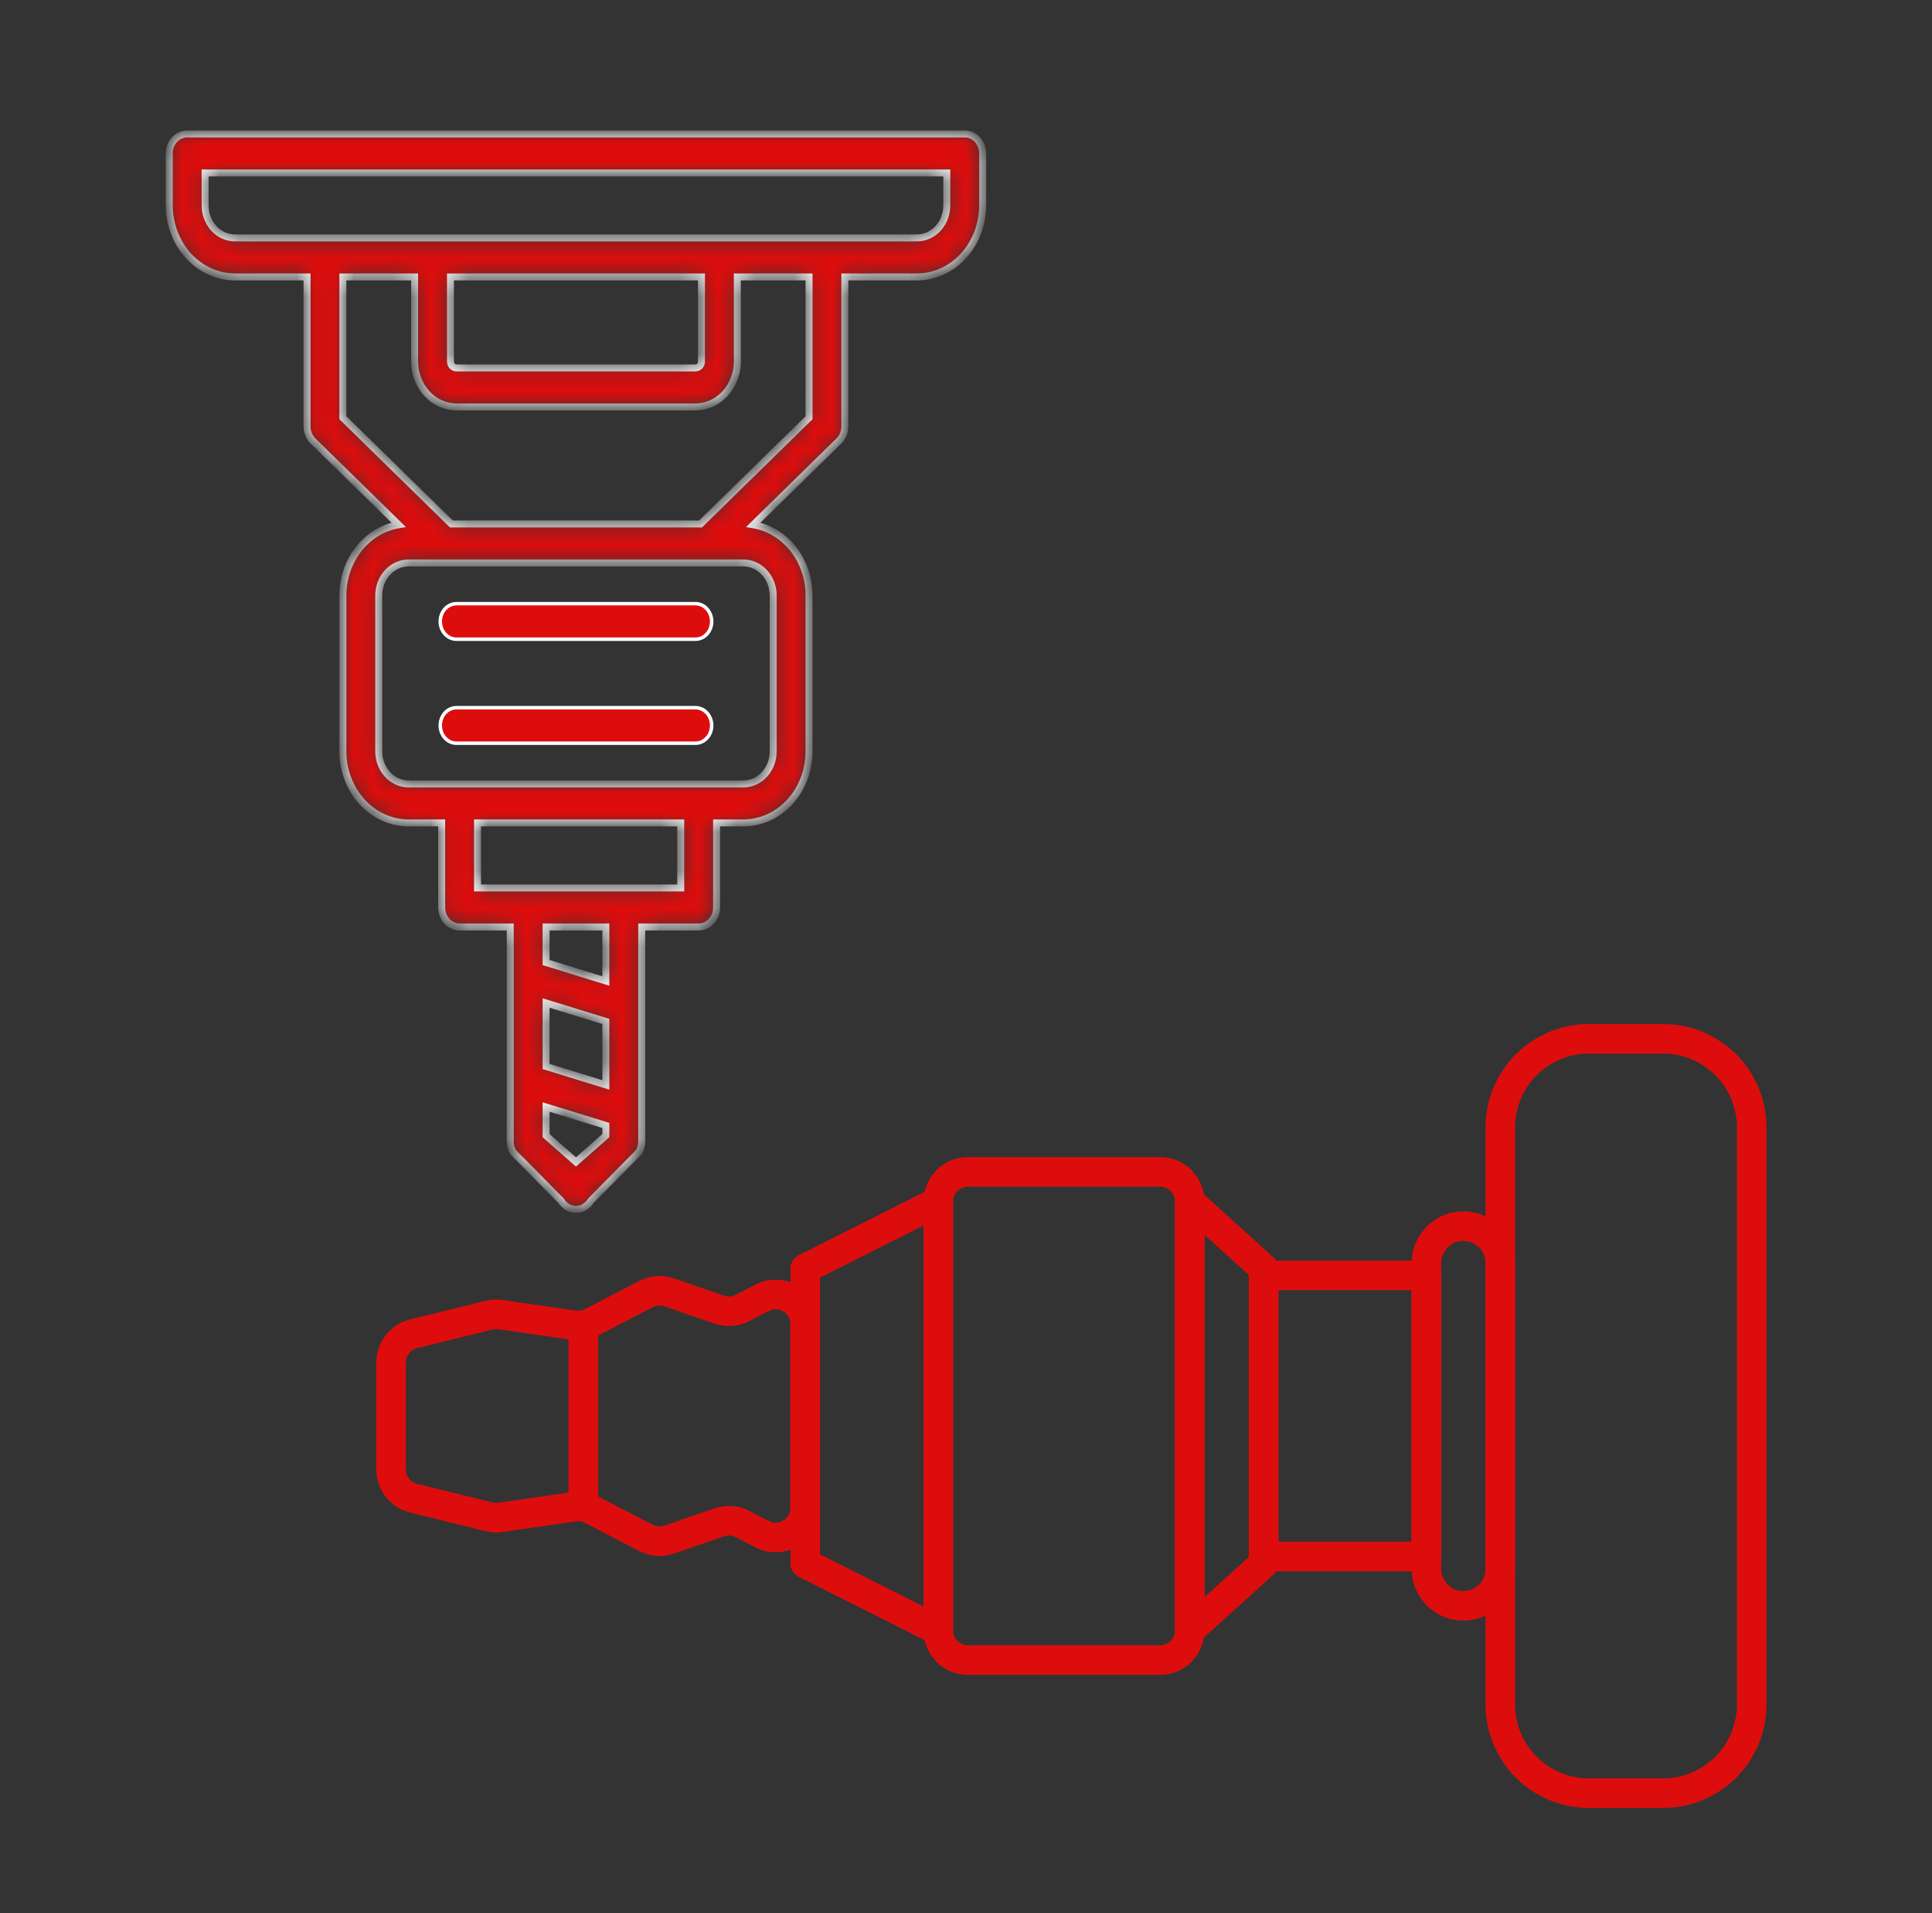
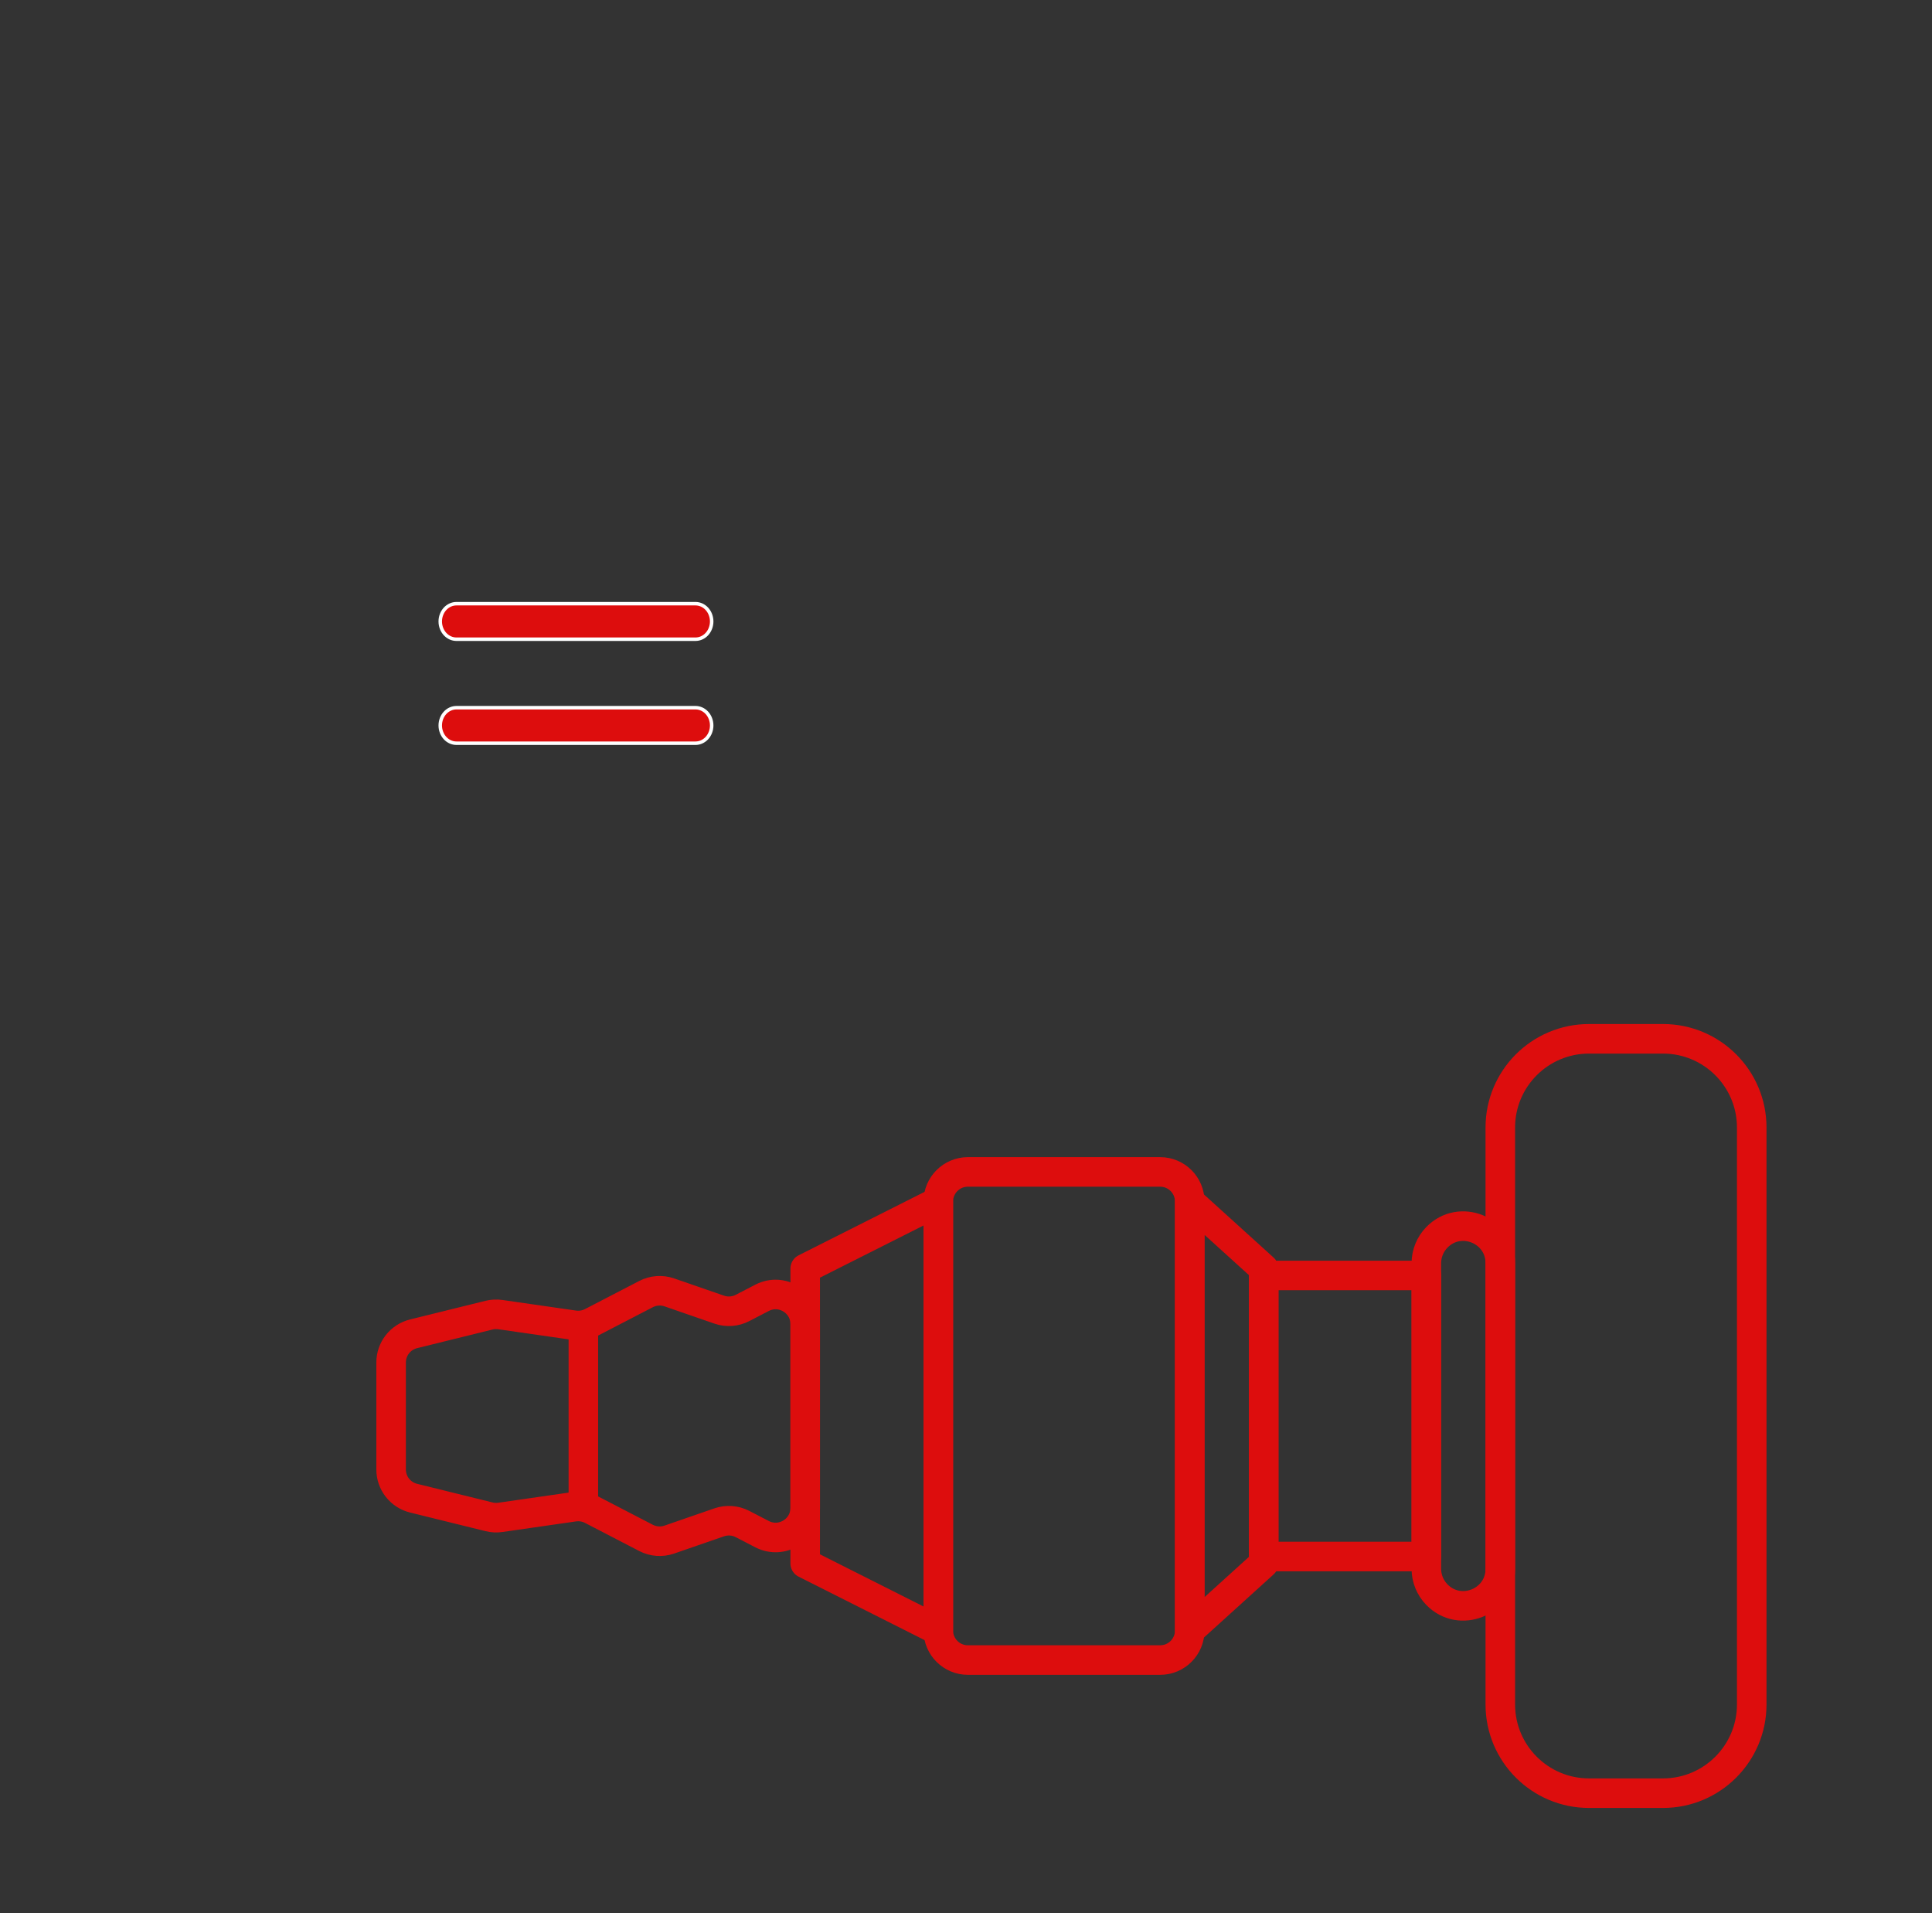
<svg xmlns="http://www.w3.org/2000/svg" width="101" height="100" viewBox="0 0 101 100" fill="none">
  <rect x="0" y="0" width="101" height="100" fill="#333333" stroke="none" />
  <mask id="path-1-inside-1_72_48" fill="white">
    <path d="M12.285 14.475H16.05V22.289C16.05 22.432 16.078 22.573 16.131 22.704C16.185 22.834 16.263 22.951 16.36 23.046L20.838 27.429C20.027 27.566 19.288 28.014 18.754 28.691C18.22 29.369 17.926 30.231 17.925 31.123V39.278C17.926 40.268 18.289 41.218 18.933 41.919C19.577 42.619 20.451 43.014 21.362 43.015H23.09V47.432C23.09 47.702 23.189 47.962 23.365 48.153C23.541 48.344 23.779 48.451 24.028 48.451H26.673V59.663C26.673 59.865 26.728 60.061 26.831 60.229L29.33 62.76C29.416 62.899 29.532 63.014 29.668 63.093C29.804 63.172 29.956 63.214 30.11 63.214C30.264 63.214 30.416 63.172 30.552 63.093C30.688 63.014 30.804 62.899 30.89 62.76L33.389 60.229C33.492 60.061 33.547 59.865 33.547 59.663V48.451H36.525C36.774 48.451 37.012 48.344 37.188 48.153C37.364 47.962 37.462 47.702 37.462 47.432V43.015H38.858C39.77 43.014 40.643 42.619 41.287 41.919C41.931 41.218 42.294 40.268 42.295 39.278V31.123C42.294 30.231 42 29.369 41.466 28.691C40.932 28.014 40.193 27.566 39.382 27.429L43.857 23.046C43.955 22.951 44.033 22.834 44.087 22.704C44.14 22.573 44.167 22.432 44.167 22.289V14.475H47.935C48.846 14.473 49.719 14.079 50.364 13.379C51.008 12.678 51.37 11.728 51.372 10.737V8.019C51.372 7.749 51.273 7.49 51.097 7.299C50.922 7.107 50.683 7 50.434 7H9.786C9.537 7 9.299 7.107 9.123 7.299C8.947 7.49 8.848 7.749 8.848 8.019V10.737C8.85 11.728 9.212 12.678 9.857 13.379C10.501 14.079 11.374 14.473 12.285 14.475ZM31.672 56.708L28.548 55.744V52.426L31.672 53.39V56.708ZM30.11 60.734L28.548 59.358V57.863L31.672 58.826V59.355L30.11 60.734ZM31.672 51.274L28.548 50.31V48.451H31.672V51.274ZM35.588 46.413H24.965V43.015H35.588V46.413ZM40.421 31.123V39.278C40.42 39.728 40.255 40.16 39.962 40.478C39.669 40.797 39.273 40.976 38.858 40.976H21.362C20.948 40.976 20.551 40.797 20.258 40.478C19.965 40.16 19.8 39.728 19.8 39.278V31.123C19.8 30.673 19.965 30.241 20.258 29.923C20.551 29.604 20.948 29.425 21.362 29.424H38.858C39.273 29.425 39.669 29.604 39.962 29.923C40.255 30.241 40.42 30.673 40.421 31.123ZM42.295 21.835L36.624 27.386H23.596L17.925 21.835V14.475H21.674V18.892C21.675 19.522 21.906 20.127 22.316 20.573C22.726 21.019 23.282 21.269 23.861 21.27H36.359C36.939 21.269 37.495 21.019 37.905 20.573C38.315 20.127 38.545 19.522 38.546 18.892V14.475H42.295V21.835ZM23.549 14.475H36.671V18.892C36.671 18.982 36.638 19.068 36.58 19.132C36.521 19.196 36.442 19.232 36.359 19.232H23.861C23.779 19.232 23.699 19.196 23.64 19.132C23.582 19.068 23.549 18.982 23.549 18.892V14.475ZM10.723 9.039H49.497V10.737C49.496 11.188 49.332 11.619 49.039 11.938C48.746 12.256 48.349 12.435 47.935 12.436H12.285C11.871 12.435 11.474 12.256 11.181 11.938C10.889 11.619 10.724 11.188 10.723 10.737V9.039Z" />
  </mask>
-   <path d="M12.285 14.475H16.05V22.289C16.05 22.432 16.078 22.573 16.131 22.704C16.185 22.834 16.263 22.951 16.36 23.046L20.838 27.429C20.027 27.566 19.288 28.014 18.754 28.691C18.22 29.369 17.926 30.231 17.925 31.123V39.278C17.926 40.268 18.289 41.218 18.933 41.919C19.577 42.619 20.451 43.014 21.362 43.015H23.09V47.432C23.09 47.702 23.189 47.962 23.365 48.153C23.541 48.344 23.779 48.451 24.028 48.451H26.673V59.663C26.673 59.865 26.728 60.061 26.831 60.229L29.33 62.76C29.416 62.899 29.532 63.014 29.668 63.093C29.804 63.172 29.956 63.214 30.11 63.214C30.264 63.214 30.416 63.172 30.552 63.093C30.688 63.014 30.804 62.899 30.89 62.76L33.389 60.229C33.492 60.061 33.547 59.865 33.547 59.663V48.451H36.525C36.774 48.451 37.012 48.344 37.188 48.153C37.364 47.962 37.462 47.702 37.462 47.432V43.015H38.858C39.77 43.014 40.643 42.619 41.287 41.919C41.931 41.218 42.294 40.268 42.295 39.278V31.123C42.294 30.231 42 29.369 41.466 28.691C40.932 28.014 40.193 27.566 39.382 27.429L43.857 23.046C43.955 22.951 44.033 22.834 44.087 22.704C44.14 22.573 44.167 22.432 44.167 22.289V14.475H47.935C48.846 14.473 49.719 14.079 50.364 13.379C51.008 12.678 51.37 11.728 51.372 10.737V8.019C51.372 7.749 51.273 7.49 51.097 7.299C50.922 7.107 50.683 7 50.434 7H9.786C9.537 7 9.299 7.107 9.123 7.299C8.947 7.49 8.848 7.749 8.848 8.019V10.737C8.85 11.728 9.212 12.678 9.857 13.379C10.501 14.079 11.374 14.473 12.285 14.475ZM31.672 56.708L28.548 55.744V52.426L31.672 53.39V56.708ZM30.11 60.734L28.548 59.358V57.863L31.672 58.826V59.355L30.11 60.734ZM31.672 51.274L28.548 50.31V48.451H31.672V51.274ZM35.588 46.413H24.965V43.015H35.588V46.413ZM40.421 31.123V39.278C40.42 39.728 40.255 40.16 39.962 40.478C39.669 40.797 39.273 40.976 38.858 40.976H21.362C20.948 40.976 20.551 40.797 20.258 40.478C19.965 40.16 19.8 39.728 19.8 39.278V31.123C19.8 30.673 19.965 30.241 20.258 29.923C20.551 29.604 20.948 29.425 21.362 29.424H38.858C39.273 29.425 39.669 29.604 39.962 29.923C40.255 30.241 40.42 30.673 40.421 31.123ZM42.295 21.835L36.624 27.386H23.596L17.925 21.835V14.475H21.674V18.892C21.675 19.522 21.906 20.127 22.316 20.573C22.726 21.019 23.282 21.269 23.861 21.27H36.359C36.939 21.269 37.495 21.019 37.905 20.573C38.315 20.127 38.545 19.522 38.546 18.892V14.475H42.295V21.835ZM23.549 14.475H36.671V18.892C36.671 18.982 36.638 19.068 36.58 19.132C36.521 19.196 36.442 19.232 36.359 19.232H23.861C23.779 19.232 23.699 19.196 23.64 19.132C23.582 19.068 23.549 18.982 23.549 18.892V14.475ZM10.723 9.039H49.497V10.737C49.496 11.188 49.332 11.619 49.039 11.938C48.746 12.256 48.349 12.435 47.935 12.436H12.285C11.871 12.435 11.474 12.256 11.181 11.938C10.889 11.619 10.724 11.188 10.723 10.737V9.039Z" fill="#DD0D0D" stroke="white" stroke-width="0.364" mask="url(#path-1-inside-1_72_48)" />
  <path d="M23.861 31.554H36.359C36.581 31.554 36.795 31.65 36.955 31.823C37.114 31.997 37.205 32.234 37.205 32.482C37.205 32.731 37.114 32.968 36.955 33.142C36.795 33.315 36.581 33.411 36.359 33.411H23.861C23.64 33.411 23.425 33.315 23.265 33.142C23.106 32.968 23.015 32.731 23.015 32.482C23.015 32.234 23.106 31.997 23.265 31.823C23.425 31.65 23.64 31.554 23.861 31.554Z" fill="#DD0D0D" stroke="white" stroke-width="0.182" />
  <path d="M23.861 36.99H36.359C36.581 36.99 36.795 37.086 36.955 37.259C37.114 37.433 37.205 37.67 37.205 37.919C37.205 38.167 37.114 38.404 36.955 38.578C36.795 38.751 36.581 38.847 36.359 38.847H23.861C23.64 38.847 23.425 38.751 23.265 38.578C23.106 38.404 23.015 38.167 23.015 37.919C23.015 37.67 23.106 37.433 23.265 37.259C23.425 37.086 23.64 36.99 23.861 36.99Z" fill="#DD0D0D" stroke="white" stroke-width="0.182" />
  <path d="M91.576 58.935C91.576 56.373 89.499 54.297 86.937 54.297H83.071C80.509 54.297 78.432 56.373 78.432 58.935V89.088C78.432 91.65 80.509 93.727 83.071 93.727H86.937C89.499 93.727 91.576 91.65 91.576 89.088V58.935Z" stroke="#DD0D0D" stroke-width="1.545" stroke-linejoin="round" />
  <path d="M78.432 66.025C78.432 64.288 76.32 63.433 75.112 64.679V64.679C74.762 65.04 74.566 65.522 74.566 66.025V81.999C74.566 82.501 74.762 82.984 75.112 83.345V83.345C76.32 84.591 78.432 83.736 78.432 81.999V66.025Z" stroke="#DD0D0D" stroke-width="1.545" stroke-linejoin="round" />
  <path d="M74.566 66.667H66.062V81.357H74.566V66.667Z" stroke="#DD0D0D" stroke-width="1.545" stroke-linejoin="round" />
  <path d="M62.196 62.801L66.062 66.305V81.719L62.196 85.223V62.801Z" stroke="#DD0D0D" stroke-width="1.545" stroke-linejoin="round" />
  <path d="M62.196 62.801C62.196 61.947 61.504 61.255 60.65 61.255H50.599C49.745 61.255 49.052 61.947 49.052 62.801V85.223C49.052 86.077 49.745 86.769 50.599 86.769H60.65C61.504 86.769 62.196 86.077 62.196 85.223V62.801Z" stroke="#DD0D0D" stroke-width="1.545" stroke-linejoin="round" />
  <path d="M49.052 62.801L42.094 66.305V81.719L49.052 85.223V62.801Z" stroke="#DD0D0D" stroke-width="1.545" stroke-linejoin="round" />
  <path d="M42.094 69.21C42.094 68.051 40.865 67.303 39.836 67.837L38.817 68.365C38.441 68.56 38.002 68.592 37.601 68.454L34.99 67.551C34.589 67.413 34.149 67.445 33.773 67.64L30.937 69.11C30.651 69.258 30.325 69.313 30.006 69.267L26.156 68.713C25.959 68.685 25.758 68.695 25.565 68.742L21.622 69.716C20.931 69.886 20.446 70.505 20.446 71.217V76.807C20.446 77.519 20.931 78.138 21.622 78.308L25.565 79.281C25.758 79.329 25.959 79.339 26.156 79.311L30.006 78.757C30.325 78.711 30.651 78.766 30.937 78.914L33.773 80.384C34.149 80.579 34.589 80.611 34.99 80.472L37.601 79.57C38.002 79.432 38.441 79.464 38.817 79.659L39.836 80.187C40.865 80.72 42.094 79.973 42.094 78.814V69.21Z" stroke="#DD0D0D" stroke-width="1.545" stroke-linejoin="round" />
  <line y1="-0.773" x2="10.051" y2="-0.773" transform="matrix(-5.71611e-08 1 1 5.71611e-08 31.27 68.987)" stroke="#DD0D0D" stroke-width="1.545" />
</svg>